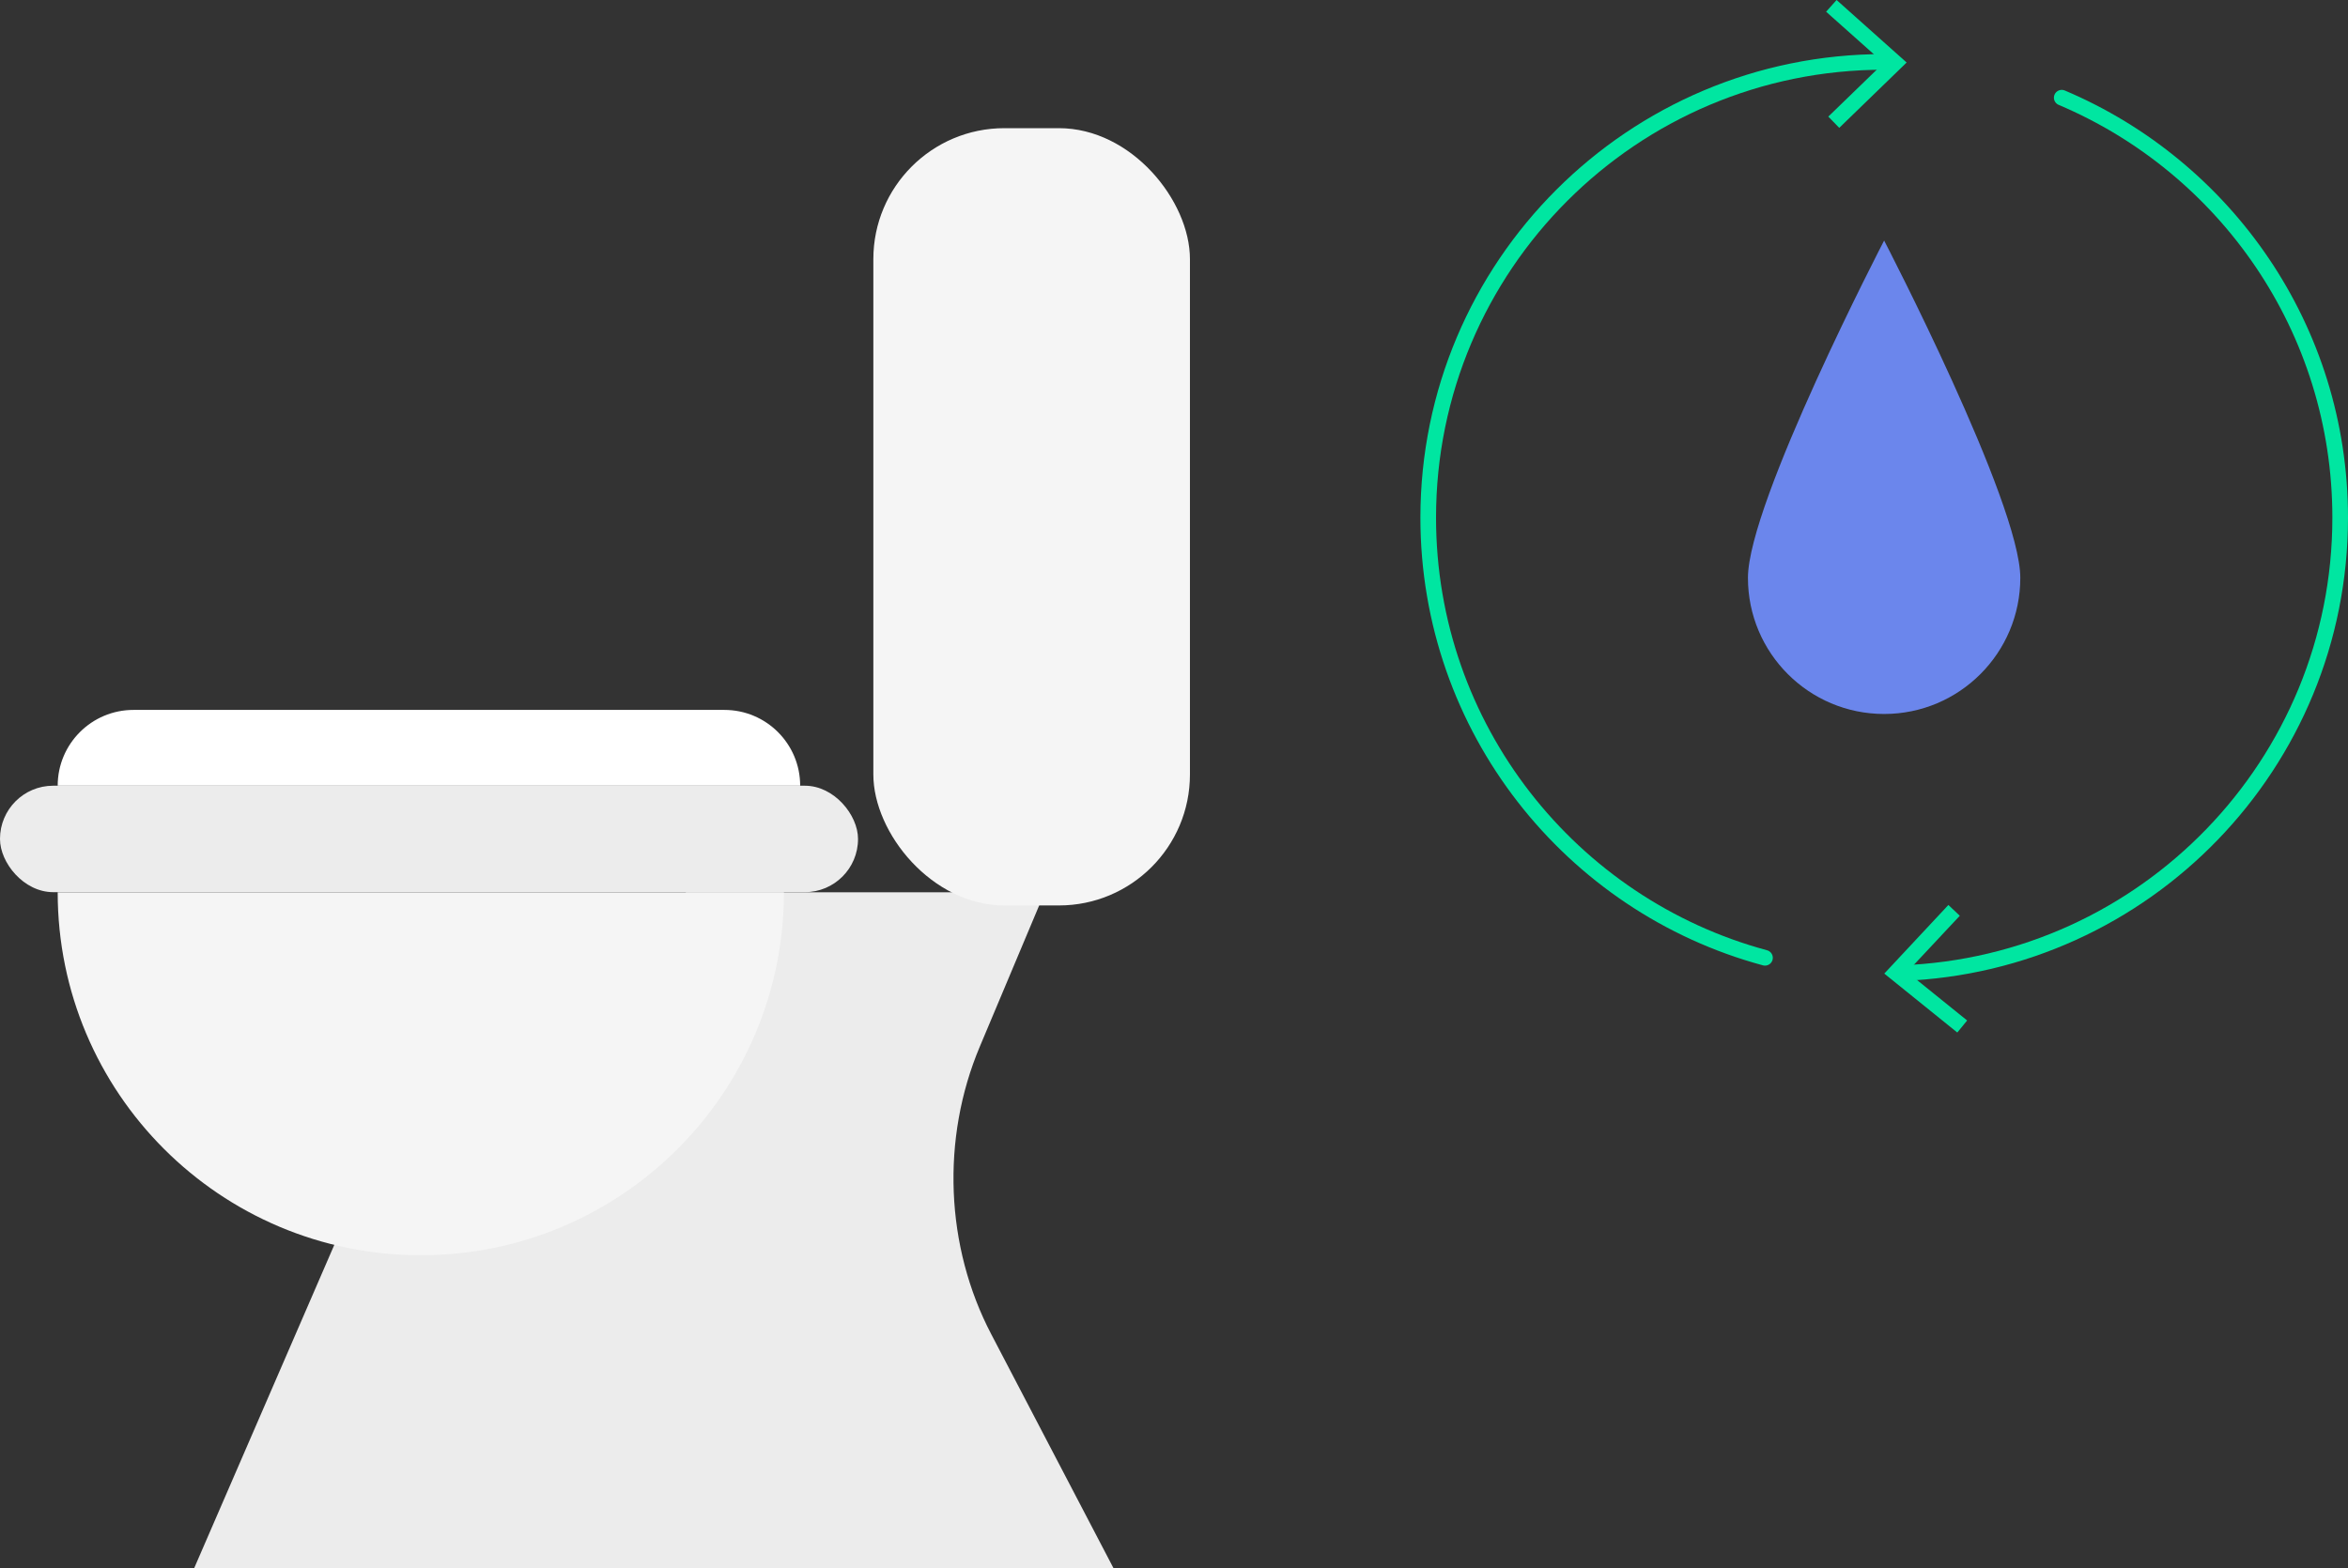
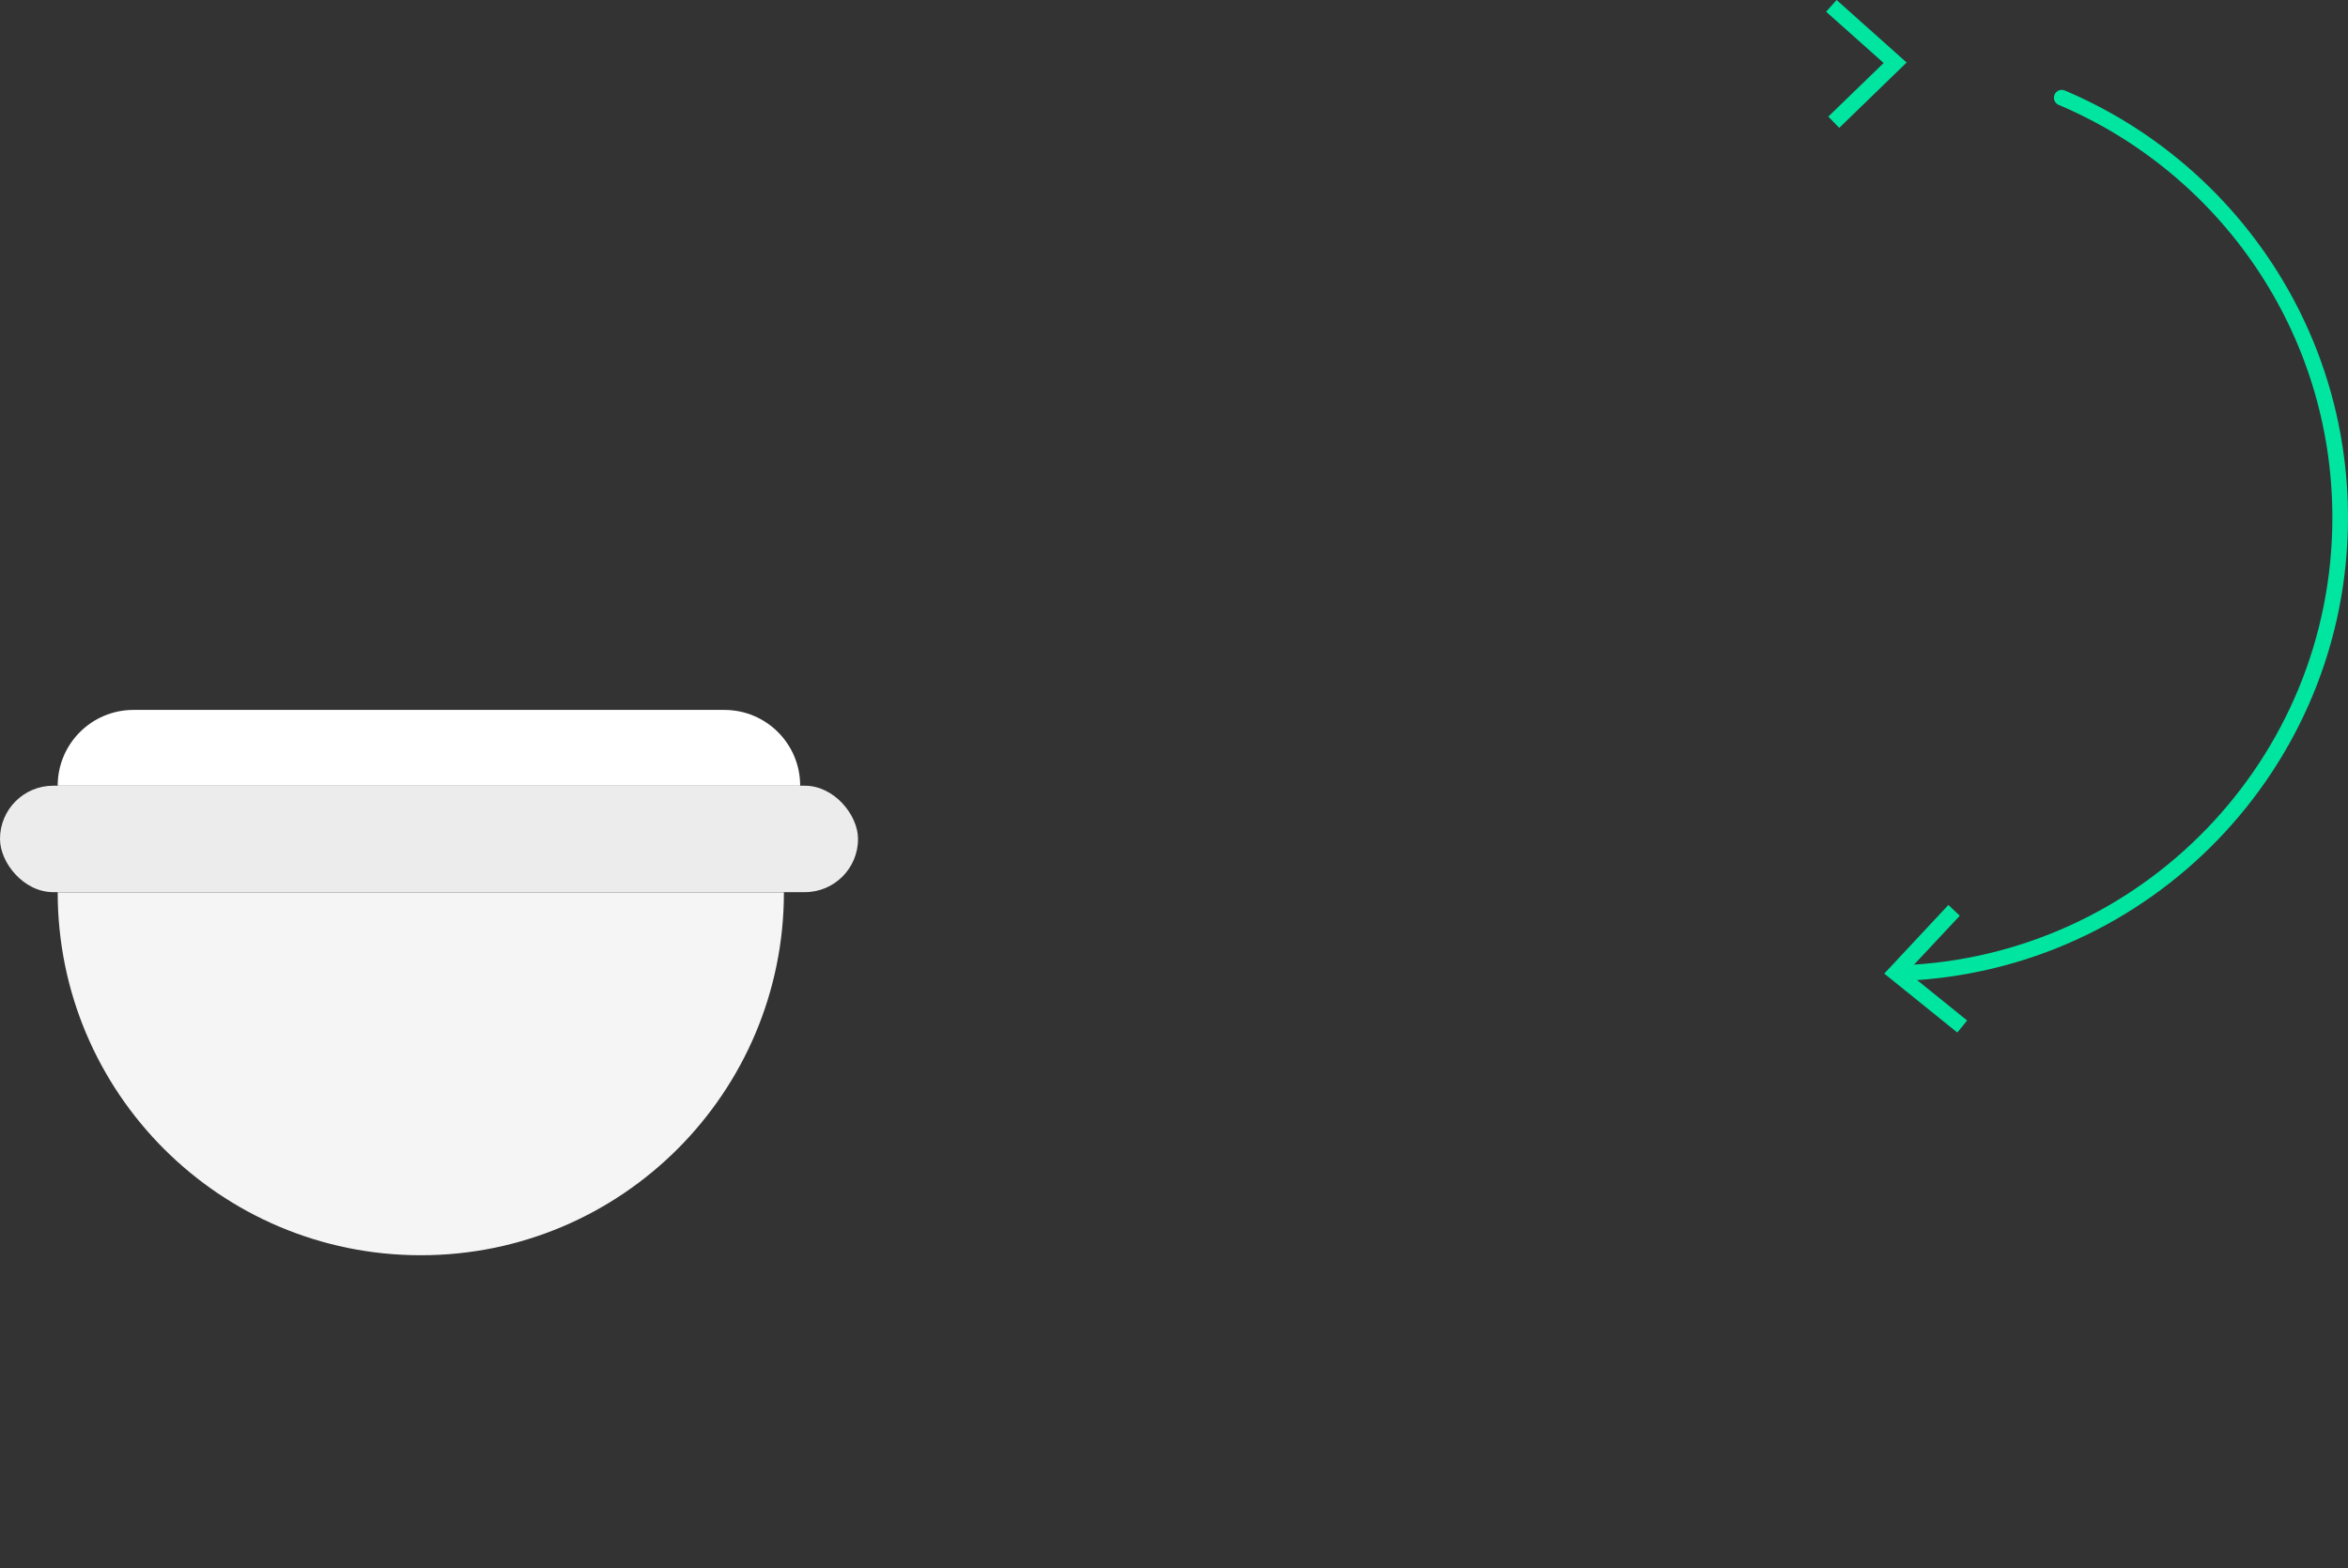
<svg xmlns="http://www.w3.org/2000/svg" id="Layer_2" viewBox="0 0 150.18 100.33" width="150.18" height="100.33" x="0" y="0">
  <rect x="0" y="0" width="150.18" height="100.33" fill="#333333" stroke="none" />
  <defs>
    <style>.cls-1{fill:none;stroke:#00e6a1;stroke-linecap:round;stroke-linejoin:round;}.cls-2{fill:#00e6a1;}.cls-3{fill:#f5f5f5;}.cls-4{fill:#fff;}.cls-5{fill:#ececec;}.cls-6{fill:#6b86ec;}</style>
  </defs>
  <g id="PPT">
-     <path class="cls-5" d="m23.98,73.65l-1.65,3.81-9.91,22.87h58.8l-7.82-14.97c-2.94-5.62-3.21-12.51-.73-18.4l4.15-9.87h-22.93l-19.91,16.57Z" />
-     <path class="cls-6" d="m129.22,36.97c0,4.81-3.9,8.71-8.71,8.71s-8.71-3.9-8.71-8.71,8.71-21.58,8.71-21.58c0,0,8.71,16.77,8.71,21.58Z" />
    <rect class="cls-5" x="0" y="50.27" width="54.88" height="6.81" rx="3.4" ry="3.4" />
    <path class="cls-4" d="m8.54,45.42h37.79c2.68,0,4.85,2.17,4.85,4.85H3.69c0-2.68,2.17-4.85,4.85-4.85Z" />
    <path class="cls-3" d="m26.92,80.31c12.83,0,23.22-10.4,23.22-23.22H3.69c0,12.83,10.4,23.22,23.22,23.22Z" />
-     <rect class="cls-3" x="55.86" y="8.2" width="20.25" height="49.73" rx="8.38" ry="8.38" />
    <path class="cls-1" d="m131.87,6.25c10.47,4.43,17.81,14.79,17.81,26.87,0,15.74-12.47,28.57-28.08,29.14" />
    <polygon class="cls-2" points="124.62 57.9 125.35 58.59 121.98 62.19 125.82 65.29 125.19 66.06 120.52 62.29 124.62 57.9" />
-     <path class="cls-1" d="m112.89,61.28c-12.41-3.35-21.54-14.69-21.54-28.16,0-16.11,13.06-29.16,29.16-29.16.12,0,.24,0,.35,0" />
    <polygon class="cls-2" points="117.64 8.18 116.94 7.46 120.48 4.03 116.8 .75 117.47 0 121.95 4 117.64 8.18" />
  </g>
</svg>